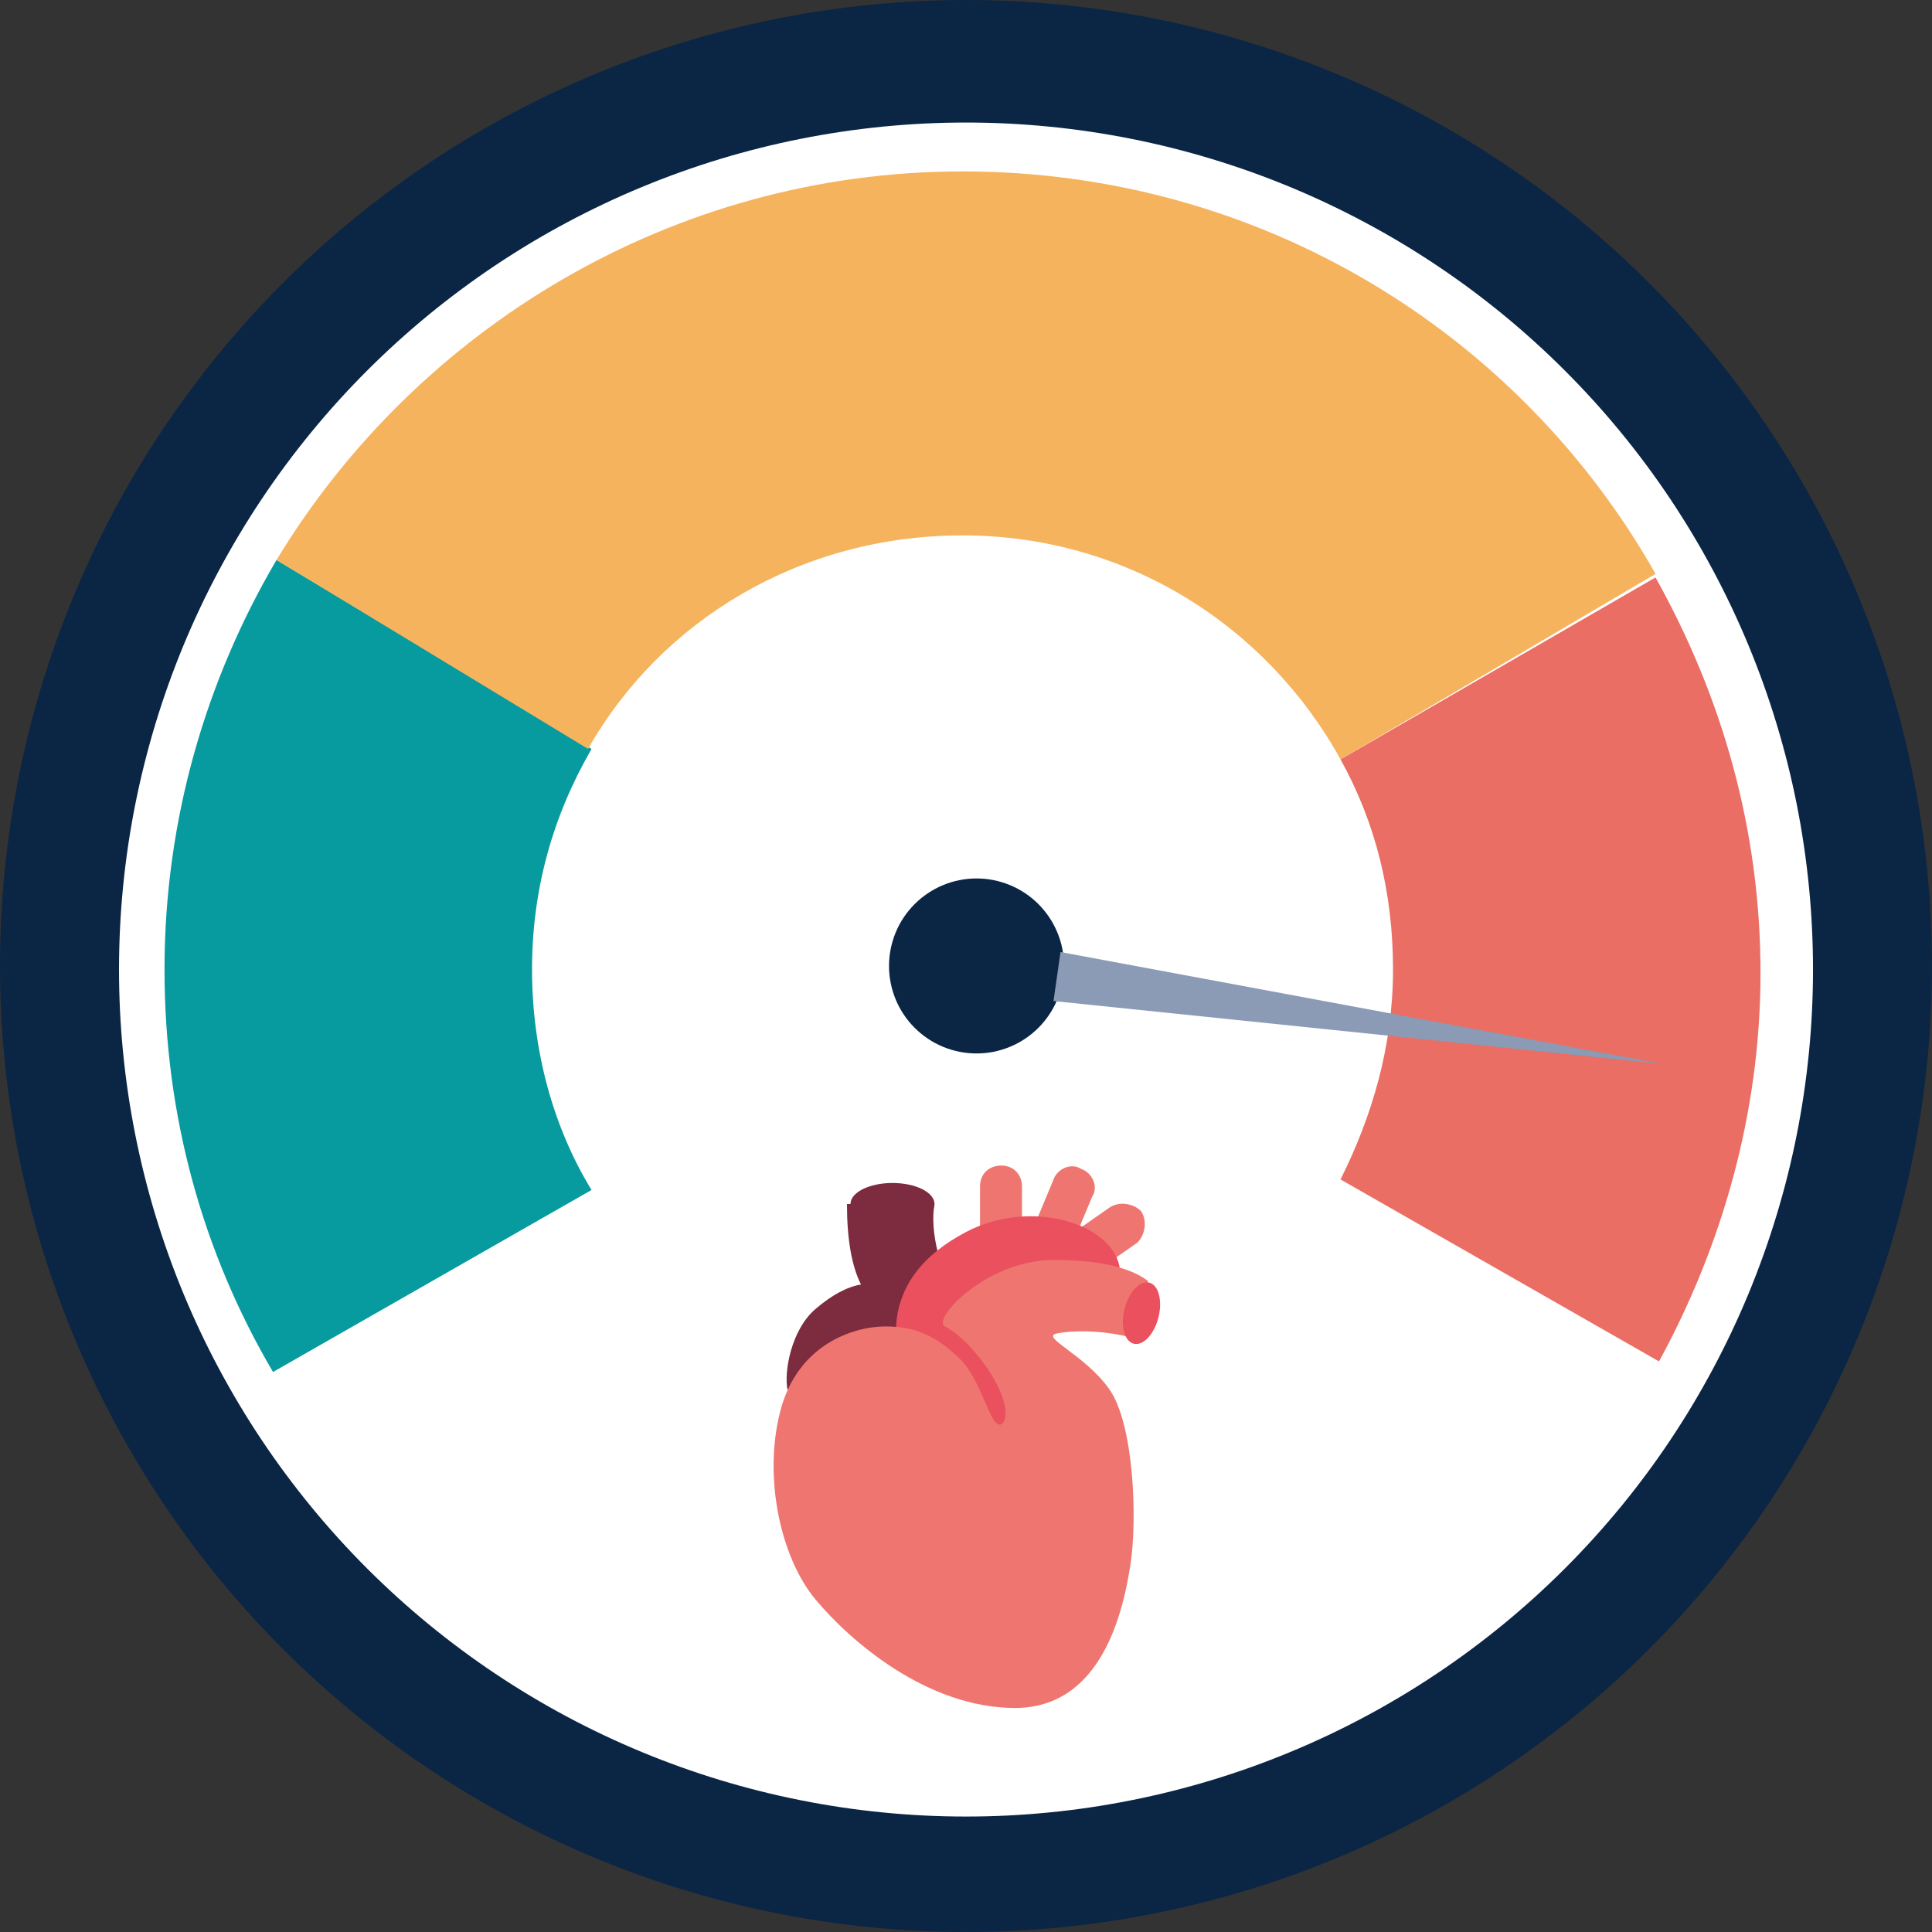
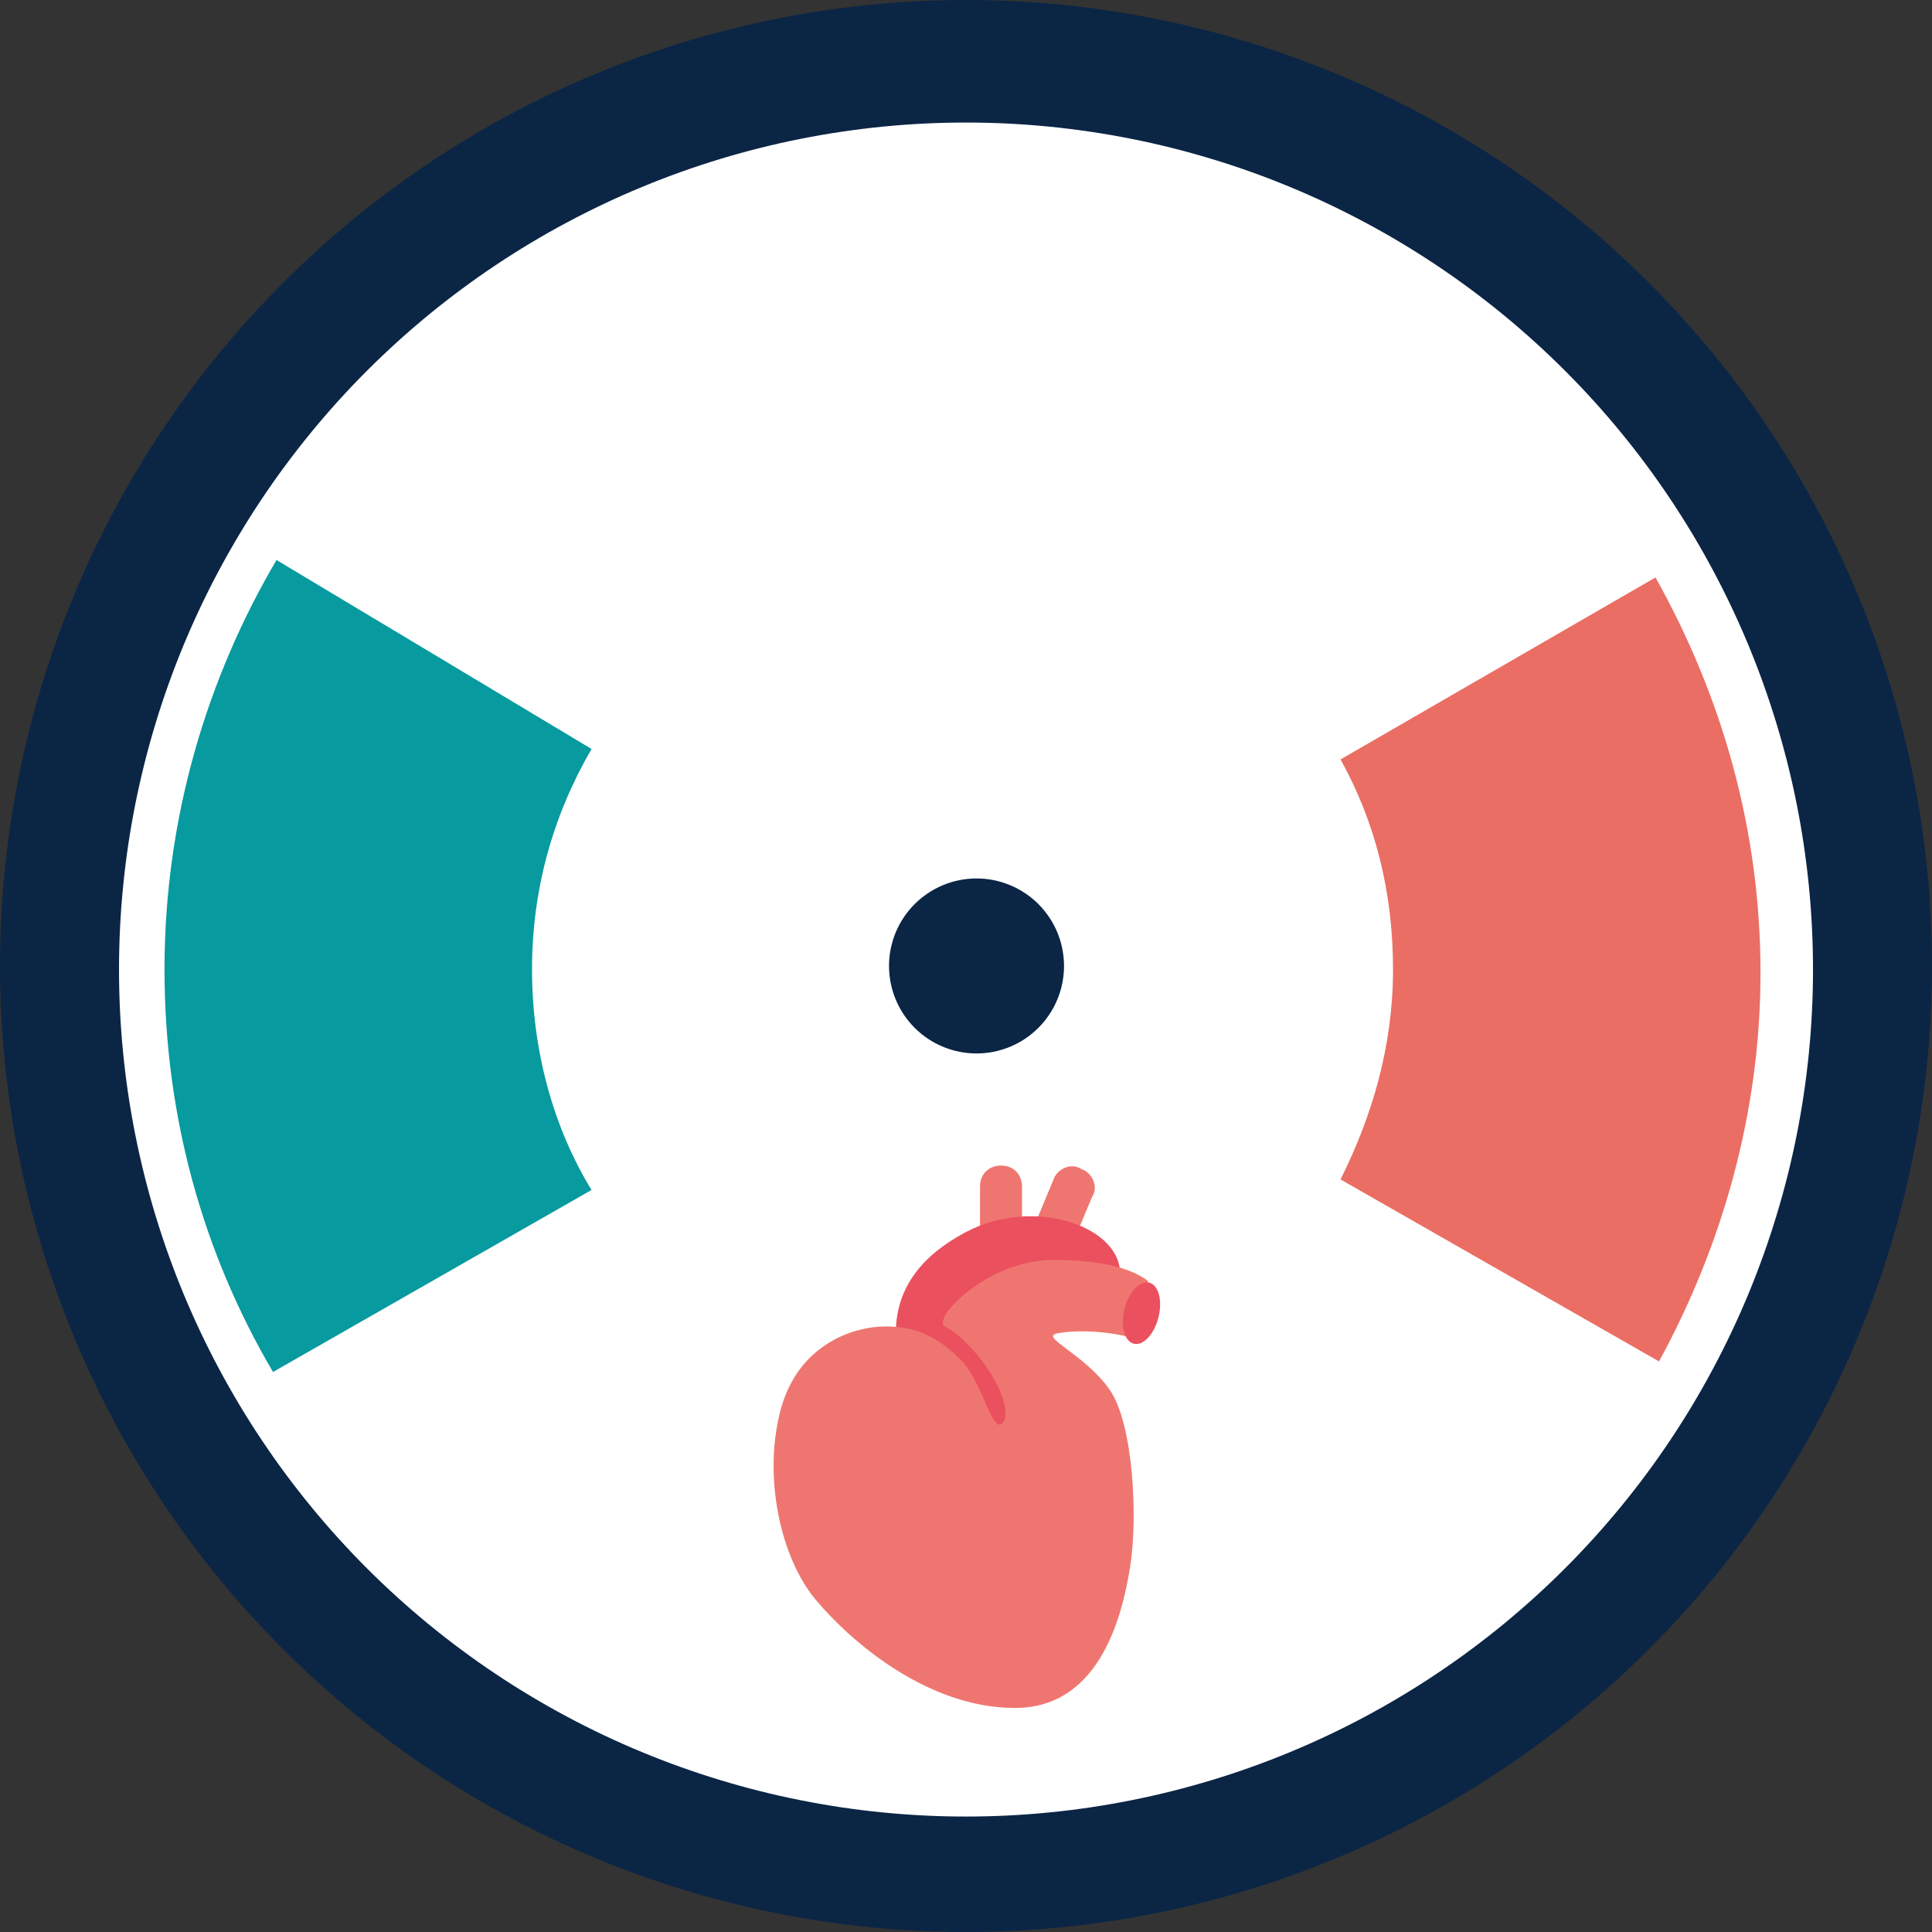
<svg xmlns="http://www.w3.org/2000/svg" fill="none" version="1.1" width="80" height="80" viewBox="0 0 80 80">
  <rect x="0" y="0" width="80" height="80" fill="#333333" stroke="none" />
  <defs>
    <clipPath id="master_svg0_2922_28700">
      <rect x="0" y="0" width="80" height="80" rx="0" />
    </clipPath>
  </defs>
  <g clip-path="url(#master_svg0_2922_28700)">
    <g>
      <path d="M80,40Q80,40.982,79.952,41.963Q79.904,42.944,79.807,43.921Q79.711,44.898,79.567,45.869Q79.423,46.84,79.231,47.804Q79.04,48.767,78.801,49.719Q78.563,50.672,78.278,51.611Q77.993,52.551,77.662,53.476Q77.331,54.4,76.955,55.307Q76.579,56.215,76.16,57.102Q75.74,57.99,75.277,58.856Q74.814,59.722,74.309,60.564Q73.804,61.406,73.259,62.223Q72.713,63.039,72.128,63.828Q71.543,64.617,70.92,65.376Q70.297,66.135,69.638,66.862Q68.979,67.59,68.284,68.284Q67.59,68.979,66.862,69.638Q66.135,70.297,65.376,70.92Q64.617,71.543,63.828,72.128Q63.039,72.713,62.223,73.259Q61.406,73.804,60.564,74.309Q59.722,74.814,58.856,75.277Q57.99,75.74,57.102,76.16Q56.215,76.579,55.307,76.955Q54.4,77.331,53.476,77.662Q52.551,77.993,51.611,78.278Q50.672,78.563,49.719,78.801Q48.767,79.04,47.804,79.231Q46.84,79.423,45.869,79.567Q44.898,79.711,43.921,79.807Q42.944,79.904,41.963,79.952Q40.982,80,40,80Q39.018,80,38.037,79.952Q37.056,79.904,36.079,79.807Q35.102,79.711,34.131,79.567Q33.16,79.423,32.196,79.231Q31.233,79.04,30.281,78.801Q29.328,78.563,28.389,78.278Q27.449,77.993,26.524,77.662Q25.6,77.331,24.693,76.955Q23.785,76.579,22.898,76.16Q22.01,75.74,21.144,75.277Q20.278,74.814,19.436,74.309Q18.594,73.804,17.777,73.259Q16.961,72.713,16.172,72.128Q15.383,71.543,14.624,70.92Q13.865,70.297,13.138,69.638Q12.41,68.979,11.716,68.284Q11.021,67.59,10.362,66.862Q9.703,66.135,9.08,65.376Q8.457,64.617,7.872,63.828Q7.287,63.039,6.741,62.223Q6.196,61.406,5.691,60.564Q5.186,59.722,4.723,58.856Q4.26,57.99,3.84,57.102Q3.421,56.215,3.045,55.307Q2.669,54.4,2.338,53.476Q2.007,52.551,1.722,51.611Q1.437,50.672,1.199,49.719Q0.96,48.767,0.769,47.804Q0.577,46.84,0.433,45.869Q0.289,44.898,0.193,43.921Q0.096,42.944,0.048,41.963Q0,40.982,0,40Q0,39.018,0.048,38.037Q0.096,37.056,0.193,36.079Q0.289,35.102,0.433,34.131Q0.577,33.16,0.769,32.196Q0.96,31.233,1.199,30.281Q1.437,29.328,1.722,28.389Q2.007,27.449,2.338,26.524Q2.669,25.6,3.045,24.693Q3.421,23.785,3.84,22.898Q4.26,22.01,4.723,21.144Q5.186,20.278,5.691,19.436Q6.196,18.594,6.741,17.777Q7.287,16.961,7.872,16.172Q8.457,15.383,9.08,14.624Q9.703,13.865,10.362,13.138Q11.021,12.41,11.716,11.716Q12.41,11.021,13.138,10.362Q13.865,9.703,14.624,9.08Q15.383,8.457,16.172,7.872Q16.961,7.287,17.777,6.741Q18.594,6.196,19.436,5.691Q20.278,5.186,21.144,4.723Q22.01,4.26,22.898,3.84Q23.785,3.421,24.693,3.045Q25.6,2.669,26.524,2.338Q27.449,2.007,28.389,1.722Q29.328,1.437,30.281,1.199Q31.233,0.96,32.196,0.769Q33.16,0.577,34.131,0.433Q35.102,0.289,36.079,0.193Q37.056,0.096,38.037,0.048Q39.018,0,40,0Q40.982,0,41.963,0.048Q42.944,0.096,43.921,0.193Q44.898,0.289,45.869,0.433Q46.84,0.577,47.804,0.769Q48.767,0.96,49.719,1.199Q50.672,1.437,51.611,1.722Q52.551,2.007,53.476,2.338Q54.4,2.669,55.307,3.045Q56.215,3.421,57.102,3.84Q57.99,4.26,58.856,4.723Q59.722,5.186,60.564,5.691Q61.406,6.196,62.223,6.741Q63.039,7.287,63.828,7.872Q64.617,8.457,65.376,9.08Q66.135,9.703,66.862,10.362Q67.59,11.021,68.284,11.716Q68.979,12.41,69.638,13.138Q70.297,13.865,70.92,14.624Q71.543,15.383,72.128,16.172Q72.713,16.961,73.259,17.777Q73.804,18.594,74.309,19.436Q74.814,20.278,75.277,21.144Q75.74,22.01,76.16,22.898Q76.579,23.785,76.955,24.693Q77.331,25.6,77.662,26.524Q77.993,27.449,78.278,28.389Q78.563,29.328,78.801,30.281Q79.04,31.233,79.231,32.196Q79.423,33.16,79.567,34.131Q79.711,35.102,79.807,36.079Q79.904,37.056,79.952,38.037Q80,39.018,80,40Z" fill="#0B2545" fill-opacity="1" style="mix-blend-mode:passthrough" />
    </g>
    <g>
      <path d="M75.073,40.147Q75.073,41.008,75.03,41.868Q74.988,42.728,74.904,43.584Q74.819,44.441,74.693,45.293Q74.567,46.145,74.399,46.989Q74.231,47.833,74.022,48.669Q73.812,49.504,73.562,50.328Q73.312,51.152,73.022,51.962Q72.732,52.773,72.403,53.568Q72.073,54.364,71.705,55.142Q71.337,55.92,70.931,56.68Q70.525,57.439,70.083,58.178Q69.64,58.916,69.162,59.632Q68.684,60.348,68.171,61.039Q67.658,61.731,67.112,62.396Q66.565,63.062,65.987,63.7Q65.409,64.338,64.8,64.947Q64.191,65.555,63.553,66.134Q62.915,66.712,62.25,67.258Q61.584,67.804,60.893,68.317Q60.201,68.83,59.485,69.308Q58.77,69.787,58.031,70.229Q57.293,70.672,56.533,71.078Q55.774,71.484,54.996,71.852Q54.217,72.22,53.422,72.549Q52.626,72.879,51.816,73.169Q51.005,73.459,50.181,73.709Q49.357,73.959,48.522,74.168Q47.687,74.377,46.842,74.545Q45.998,74.713,45.146,74.84Q44.295,74.966,43.438,75.05Q42.581,75.135,41.721,75.177Q40.861,75.219,40,75.219Q39.139,75.219,38.279,75.177Q37.419,75.135,36.562,75.05Q35.706,74.966,34.854,74.84Q34.002,74.713,33.158,74.545Q32.313,74.377,31.478,74.168Q30.643,73.959,29.819,73.709Q28.995,73.459,28.185,73.169Q27.374,72.879,26.579,72.549Q25.783,72.22,25.005,71.852Q24.226,71.484,23.467,71.078Q22.708,70.672,21.969,70.229Q21.231,69.787,20.515,69.308Q19.799,68.83,19.108,68.317Q18.416,67.804,17.75,67.258Q17.085,66.712,16.447,66.134Q15.809,65.555,15.2,64.947Q14.591,64.338,14.013,63.7Q13.435,63.062,12.889,62.396Q12.343,61.731,11.83,61.039Q11.317,60.348,10.839,59.632Q10.36,58.916,9.918,58.178Q9.475,57.439,9.069,56.68Q8.663,55.92,8.295,55.142Q7.927,54.364,7.597,53.568Q7.268,52.773,6.978,51.962Q6.688,51.152,6.438,50.328Q6.188,49.504,5.979,48.669Q5.77,47.833,5.602,46.989Q5.434,46.145,5.307,45.293Q5.181,44.441,5.097,43.584Q5.012,42.728,4.97,41.868Q4.928,41.008,4.928,40.147Q4.928,39.286,4.97,38.426Q5.012,37.566,5.097,36.709Q5.181,35.852,5.307,35Q5.434,34.149,5.602,33.304Q5.77,32.46,5.979,31.625Q6.188,30.79,6.438,29.966Q6.688,29.142,6.978,28.331Q7.268,27.52,7.597,26.725Q7.927,25.93,8.295,25.151Q8.663,24.373,9.069,23.614Q9.475,22.854,9.918,22.116Q10.36,21.377,10.839,20.661Q11.317,19.946,11.83,19.254Q12.343,18.563,12.889,17.897Q13.435,17.231,14.013,16.593Q14.591,15.956,15.2,15.347Q15.809,14.738,16.447,14.16Q17.085,13.581,17.75,13.035Q18.416,12.489,19.108,11.976Q19.799,11.463,20.515,10.985Q21.231,10.507,21.969,10.064Q22.708,9.621,23.467,9.216Q24.226,8.81,25.005,8.442Q25.783,8.073,26.579,7.744Q27.374,7.414,28.185,7.124Q28.995,6.834,29.819,6.584Q30.643,6.334,31.478,6.125Q32.313,5.916,33.158,5.748Q34.002,5.58,34.854,5.454Q35.706,5.327,36.562,5.243Q37.419,5.159,38.279,5.116Q39.139,5.074,40,5.074Q40.861,5.074,41.721,5.116Q42.581,5.159,43.438,5.243Q44.295,5.327,45.146,5.454Q45.998,5.58,46.842,5.748Q47.687,5.916,48.522,6.125Q49.357,6.334,50.181,6.584Q51.005,6.834,51.816,7.124Q52.626,7.414,53.422,7.744Q54.217,8.073,54.996,8.442Q55.774,8.81,56.533,9.216Q57.293,9.621,58.031,10.064Q58.77,10.507,59.485,10.985Q60.201,11.463,60.893,11.976Q61.584,12.489,62.25,13.035Q62.915,13.581,63.553,14.16Q64.191,14.738,64.8,15.347Q65.409,15.956,65.987,16.593Q66.565,17.231,67.112,17.897Q67.658,18.563,68.171,19.254Q68.684,19.946,69.162,20.661Q69.64,21.377,70.083,22.116Q70.525,22.854,70.931,23.614Q71.337,24.373,71.705,25.151Q72.073,25.93,72.403,26.725Q72.732,27.52,73.022,28.331Q73.312,29.142,73.562,29.966Q73.812,30.79,74.022,31.625Q74.231,32.46,74.399,33.304Q74.567,34.149,74.693,35Q74.819,35.852,74.904,36.709Q74.988,37.566,75.03,38.426Q75.073,39.286,75.073,40.147Z" fill="#FFFFFF" fill-opacity="1" style="mix-blend-mode:passthrough" />
    </g>
    <g>
      <path d="M11.45,23.188C8.552,28.115,6.812,33.912,6.812,40.144C6.812,46.231,8.407,51.883,11.305,56.811L24.494,49.274C22.899,46.666,22.03,43.477,22.03,40.144C22.03,36.811,22.899,33.767,24.494,31.014L11.45,23.188Z" fill="#079A9E" fill-opacity="1" style="mix-blend-mode:passthrough" />
    </g>
    <g>
-       <path d="M68.553,23.764C62.9,13.764,52.176,7.098,39.857,7.098C27.828,7.098,17.248,13.619,11.451,23.185L24.35,31.011C27.393,25.648,33.19,22.17,39.857,22.17C46.669,22.17,52.466,25.938,55.509,31.445L68.553,23.764Z" fill="#F6B35D" fill-opacity="1" style="mix-blend-mode:passthrough" />
-     </g>
+       </g>
    <g>
      <path d="M55.508,31.446C56.957,34.055,57.682,36.954,57.682,40.142C57.682,43.33,56.812,46.229,55.508,48.838L68.696,56.374C71.305,51.591,72.899,46.084,72.899,40.287C72.899,34.345,71.305,28.838,68.551,23.91L55.508,31.446Z" fill="#EA6E64" fill-opacity="1" style="mix-blend-mode:passthrough" />
    </g>
    <g>
      <path d="M44.059,39.998Q44.059,40.176,44.041,40.353Q44.024,40.53,43.989,40.705Q43.955,40.88,43.903,41.05Q43.851,41.22,43.783,41.385Q43.715,41.549,43.631,41.706Q43.547,41.863,43.448,42.011Q43.349,42.159,43.236,42.297Q43.124,42.434,42.998,42.56Q42.872,42.686,42.734,42.799Q42.597,42.912,42.449,43.011Q42.301,43.11,42.144,43.194Q41.987,43.277,41.822,43.346Q41.658,43.414,41.487,43.465Q41.317,43.517,41.143,43.552Q40.968,43.587,40.791,43.604Q40.614,43.621,40.436,43.621Q40.258,43.621,40.081,43.604Q39.903,43.587,39.729,43.552Q39.554,43.517,39.384,43.465Q39.214,43.414,39.049,43.346Q38.885,43.277,38.728,43.194Q38.571,43.11,38.423,43.011Q38.275,42.912,38.137,42.799Q38,42.686,37.874,42.56Q37.748,42.434,37.635,42.297Q37.522,42.159,37.423,42.011Q37.324,41.863,37.24,41.706Q37.156,41.549,37.088,41.385Q37.02,41.22,36.969,41.05Q36.917,40.88,36.882,40.705Q36.847,40.53,36.83,40.353Q36.812,40.176,36.812,39.998Q36.812,39.82,36.83,39.643Q36.847,39.466,36.882,39.291Q36.917,39.117,36.969,38.946Q37.02,38.776,37.088,38.612Q37.156,38.447,37.24,38.29Q37.324,38.133,37.423,37.985Q37.522,37.837,37.635,37.7Q37.748,37.562,37.874,37.436Q38,37.31,38.137,37.197Q38.275,37.085,38.423,36.986Q38.571,36.887,38.728,36.803Q38.885,36.719,39.049,36.651Q39.214,36.583,39.384,36.531Q39.554,36.479,39.729,36.445Q39.903,36.41,40.081,36.392Q40.258,36.375,40.436,36.375Q40.614,36.375,40.791,36.392Q40.968,36.41,41.143,36.445Q41.317,36.479,41.487,36.531Q41.658,36.583,41.822,36.651Q41.987,36.719,42.144,36.803Q42.301,36.887,42.449,36.986Q42.597,37.085,42.734,37.197Q42.872,37.31,42.998,37.436Q43.124,37.562,43.236,37.7Q43.349,37.837,43.448,37.985Q43.547,38.133,43.631,38.29Q43.715,38.447,43.783,38.612Q43.851,38.776,43.903,38.946Q43.955,39.117,43.989,39.291Q44.024,39.466,44.041,39.643Q44.059,39.82,44.059,39.998Z" fill="#0B2545" fill-opacity="1" style="mix-blend-mode:passthrough" />
    </g>
    <g>
-       <path d="M43.913,39.422L68.84,44.059L43.623,41.451L43.913,39.422Z" fill="#8B9AB5" fill-opacity="1" style="mix-blend-mode:passthrough" />
-     </g>
+       </g>
    <g>
      <path d="M41.45,51.885C40.87,51.885,40.58,51.45,40.58,51.015L40.58,49.131C40.58,48.552,41.015,48.262,41.45,48.262C42.029,48.262,42.319,48.697,42.319,49.131L42.319,51.015C42.464,51.45,42.029,51.885,41.45,51.885Z" fill="#EF7670" fill-opacity="1" style="mix-blend-mode:passthrough" />
    </g>
    <g>
      <path d="M43.333,51.743C42.898,51.598,42.608,51.018,42.898,50.584L43.623,48.844C43.768,48.41,44.347,48.12,44.782,48.41C45.217,48.555,45.507,49.134,45.217,49.569L44.492,51.308C44.347,51.743,43.768,51.888,43.333,51.743Z" fill="#EF7670" fill-opacity="1" style="mix-blend-mode:passthrough" />
    </g>
    <g>
-       <path d="M44.347,52.321C44.058,51.886,44.203,51.306,44.492,51.016L45.942,50.002C46.376,49.712,46.956,49.857,47.246,50.147C47.536,50.581,47.391,51.161,47.101,51.451L45.652,52.465C45.217,52.9,44.637,52.755,44.347,52.321Z" fill="#EF7670" fill-opacity="1" style="mix-blend-mode:passthrough" />
-     </g>
+       </g>
    <g>
-       <path d="M35.071,49.855Q35.071,52.029,35.651,53.189Q34.781,53.334,33.767,54.203C32.752,55.073,32.462,56.812,32.607,57.537L42.028,57.537L38.839,51.884Q38.549,50.725,38.694,49.855L35.071,49.855Z" fill="#7D2B3E" fill-opacity="1" style="mix-blend-mode:passthrough" />
-     </g>
+       </g>
    <g>
      <path d="M37.102,54.928Q37.246,52.465,40,51.015C42.754,49.566,46.232,50.725,46.377,52.609L42.319,54.059L42.174,59.856L38.986,58.841L37.102,54.928Z" fill="#EB505E" fill-opacity="1" style="mix-blend-mode:passthrough" />
    </g>
    <g>
-       <path d="M38.695,49.854Q38.695,49.897,38.687,49.939Q38.678,49.982,38.662,50.024Q38.645,50.065,38.62,50.106Q38.595,50.147,38.563,50.187Q38.53,50.226,38.49,50.264Q38.449,50.301,38.402,50.337Q38.354,50.373,38.3,50.406Q38.246,50.439,38.186,50.469Q38.125,50.499,38.059,50.526Q37.993,50.553,37.922,50.577Q37.851,50.601,37.776,50.621Q37.7,50.641,37.621,50.657Q37.543,50.674,37.461,50.686Q37.379,50.698,37.295,50.707Q37.211,50.715,37.126,50.719Q37.041,50.723,36.956,50.723Q36.87,50.723,36.785,50.719Q36.7,50.715,36.617,50.707Q36.533,50.698,36.451,50.686Q36.369,50.674,36.29,50.657Q36.211,50.641,36.136,50.621Q36.061,50.601,35.99,50.577Q35.919,50.553,35.853,50.526Q35.787,50.499,35.726,50.469Q35.666,50.439,35.612,50.406Q35.557,50.373,35.51,50.337Q35.462,50.301,35.422,50.264Q35.382,50.226,35.349,50.187Q35.316,50.147,35.292,50.106Q35.267,50.065,35.25,50.024Q35.234,49.982,35.225,49.939Q35.217,49.897,35.217,49.854Q35.217,49.811,35.225,49.769Q35.234,49.726,35.25,49.684Q35.267,49.642,35.292,49.601Q35.316,49.561,35.349,49.521Q35.382,49.482,35.422,49.444Q35.462,49.406,35.51,49.371Q35.557,49.335,35.612,49.302Q35.666,49.269,35.726,49.239Q35.787,49.209,35.853,49.182Q35.919,49.155,35.99,49.131Q36.061,49.107,36.136,49.087Q36.211,49.067,36.29,49.051Q36.369,49.034,36.451,49.022Q36.533,49.009,36.617,49.001Q36.7,48.993,36.785,48.989Q36.87,48.984,36.956,48.984Q37.041,48.984,37.126,48.989Q37.211,48.993,37.295,49.001Q37.379,49.009,37.461,49.022Q37.543,49.034,37.621,49.051Q37.7,49.067,37.776,49.087Q37.851,49.107,37.922,49.131Q37.993,49.155,38.059,49.182Q38.125,49.209,38.186,49.239Q38.246,49.269,38.3,49.302Q38.354,49.335,38.402,49.371Q38.449,49.406,38.49,49.444Q38.53,49.482,38.563,49.521Q38.595,49.561,38.62,49.601Q38.645,49.642,38.662,49.684Q38.678,49.726,38.687,49.769Q38.695,49.811,38.695,49.854Z" fill="#7D2B3E" fill-opacity="1" style="mix-blend-mode:passthrough" />
-     </g>
+       </g>
    <g>
      <path d="M47.535,53.041Q46.376,52.172,43.622,52.172C40.868,52.172,38.549,54.636,39.129,54.925C39.709,55.215,40.578,56.085,41.158,57.099C41.738,58.114,41.738,58.839,41.448,58.983C41.013,59.128,40.723,57.389,39.854,56.375C38.839,55.36,37.97,54.925,36.665,54.925C35.361,54.925,33.042,55.65,32.317,58.404C31.593,61.157,32.317,64.491,33.767,66.23C35.216,67.969,38.404,70.723,42.028,70.723C45.651,70.723,46.52,66.665,46.81,64.781C47.1,62.896,46.955,58.983,45.941,57.534C44.926,56.085,43.042,55.36,43.767,55.215C44.492,55.07,45.941,55.07,47.245,55.505L47.535,53.041Z" fill="#EF7670" fill-opacity="1" style="mix-blend-mode:passthrough" />
    </g>
    <g>
      <path d="M47.969,54.552C48.145,53.854,47.974,53.208,47.586,53.11C47.198,53.012,46.74,53.499,46.564,54.197C46.387,54.896,46.559,55.542,46.947,55.64C47.335,55.738,47.792,55.251,47.969,54.552Z" fill="#EB505E" fill-opacity="1" style="mix-blend-mode:passthrough" />
    </g>
  </g>
</svg>